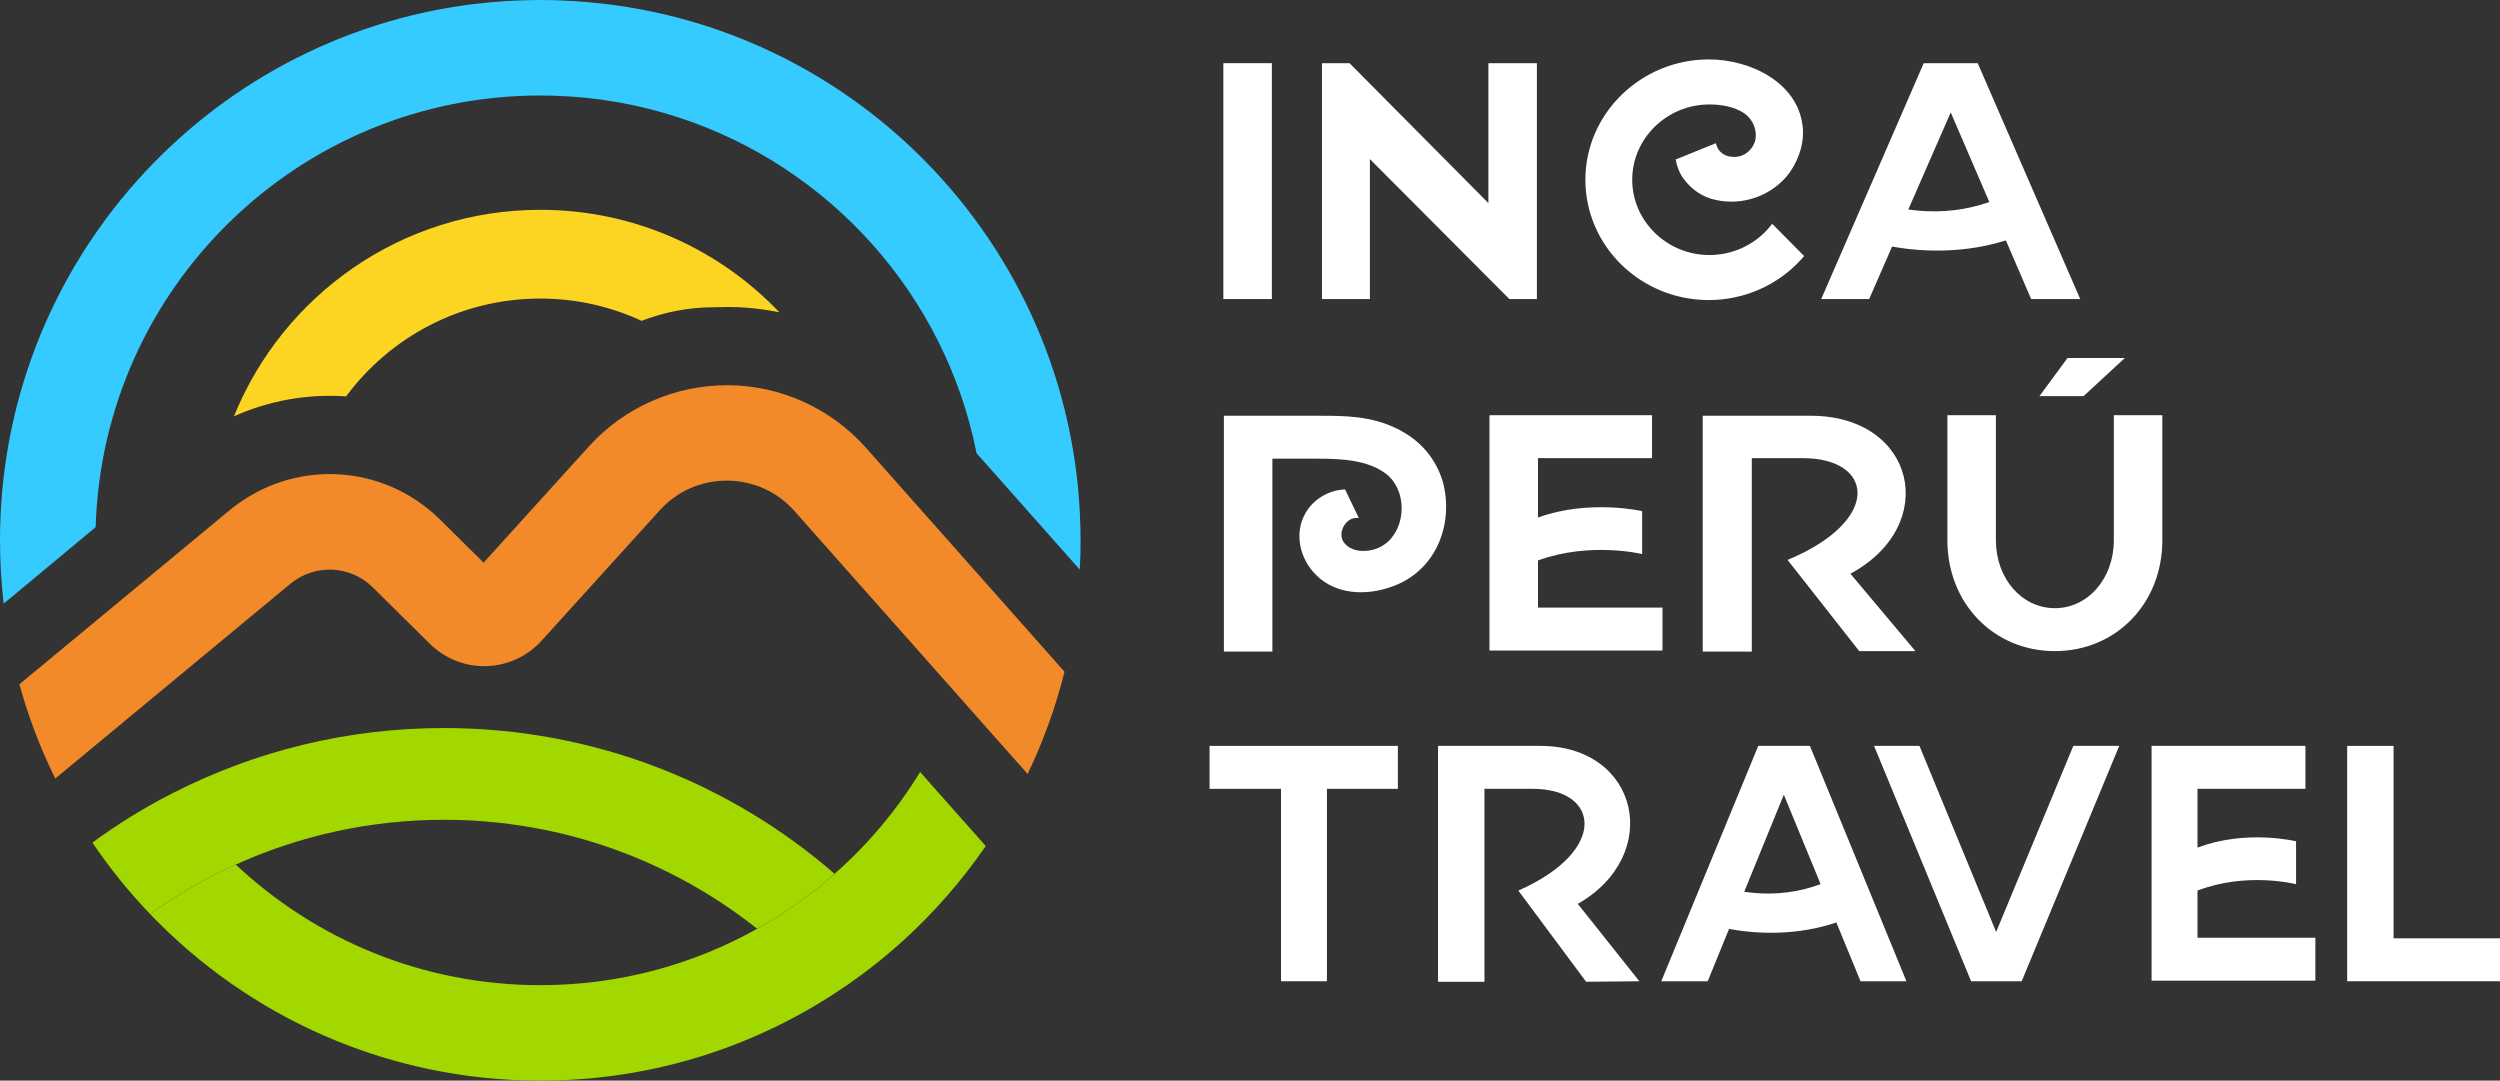
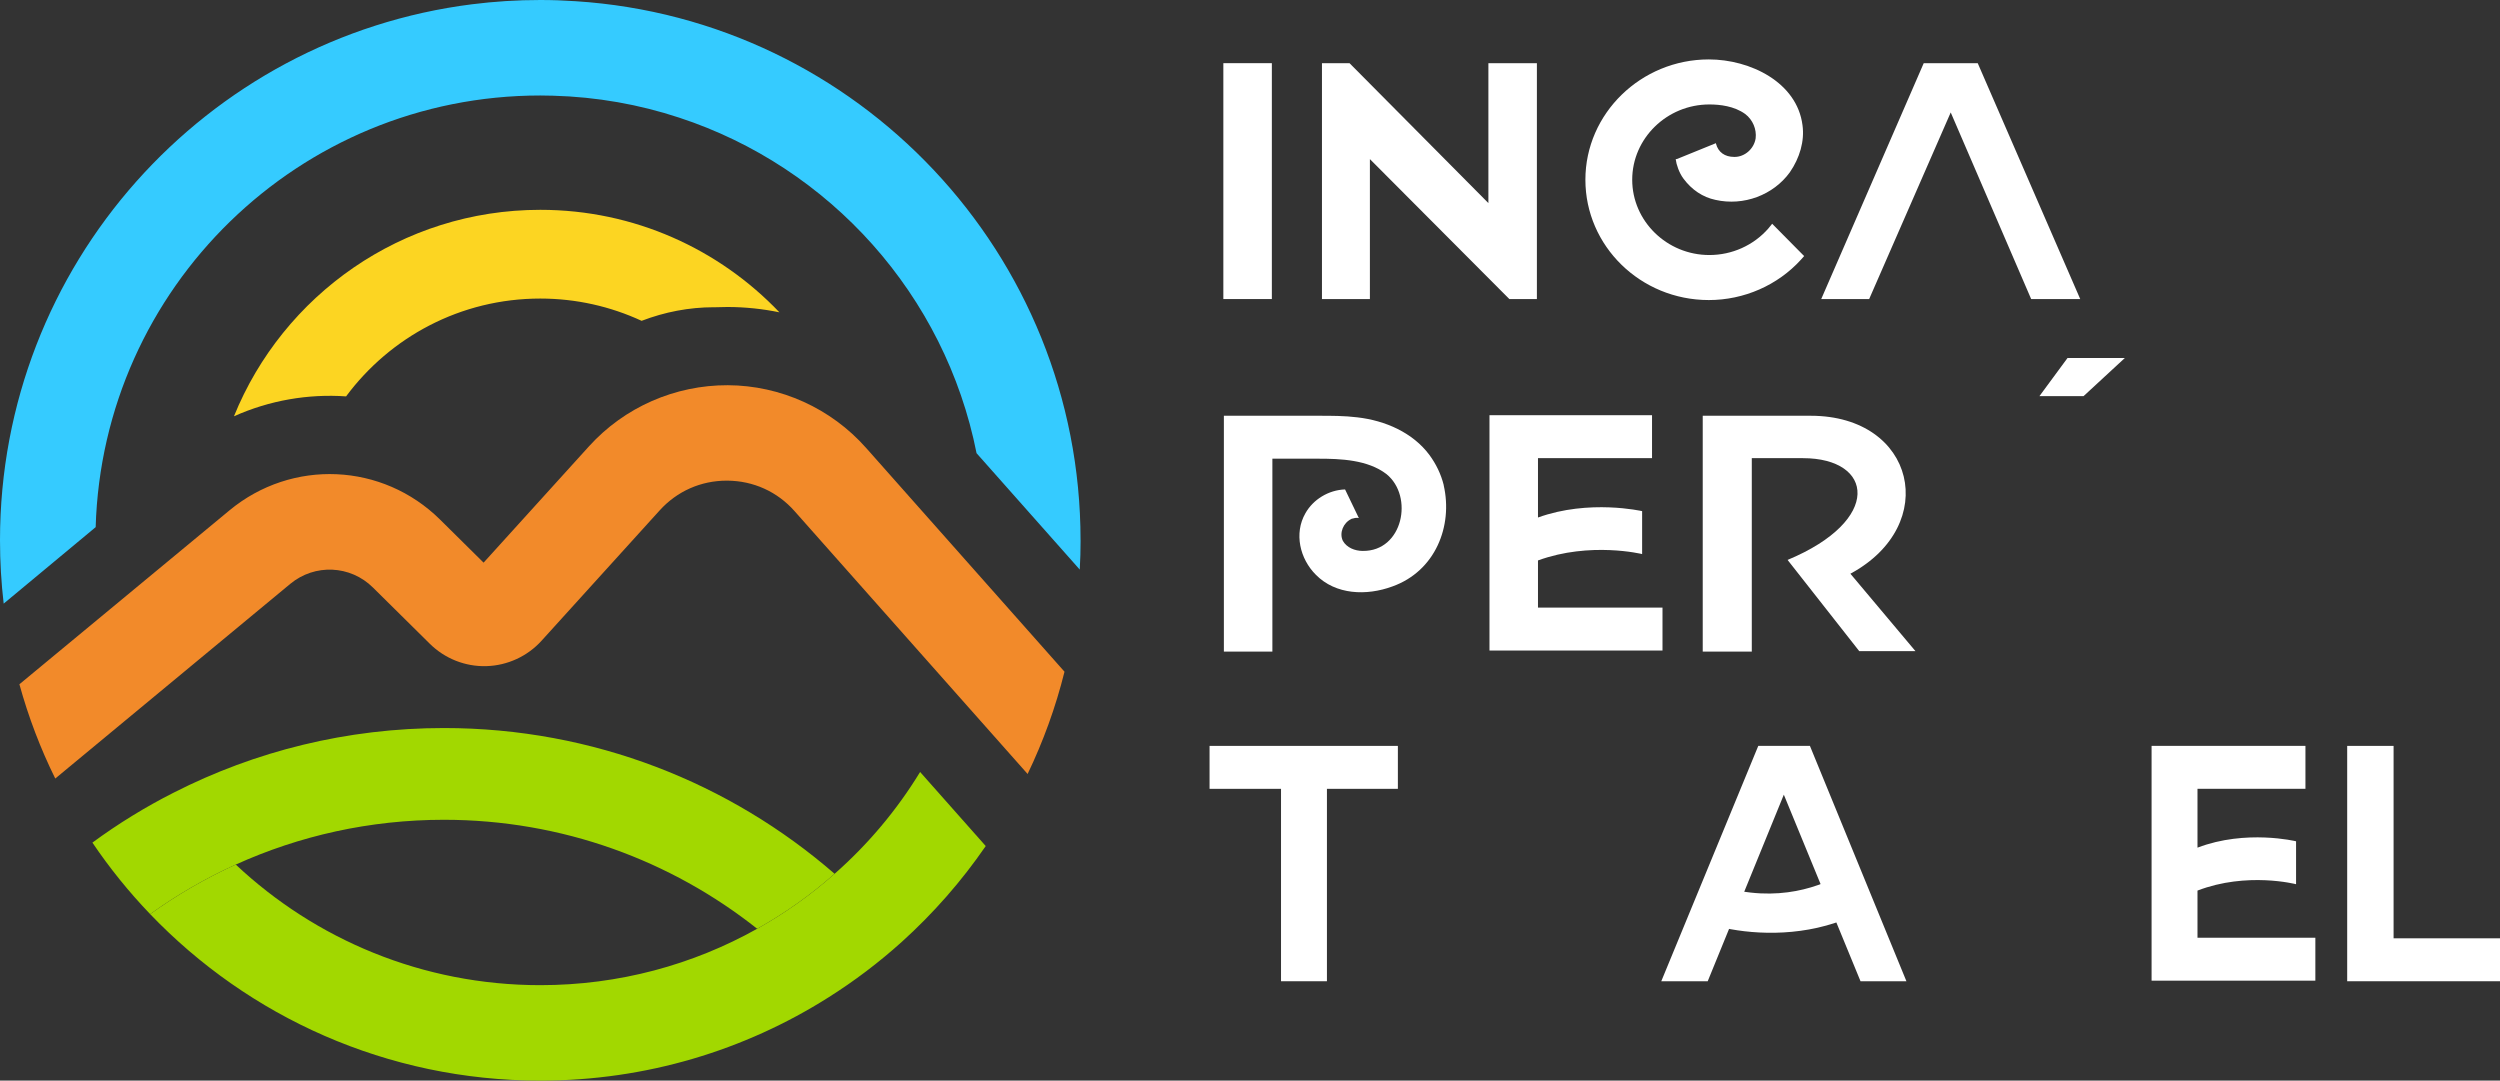
<svg xmlns="http://www.w3.org/2000/svg" viewBox="0 0 713.94 308.6" id="Layer_2">
  <rect x="0" y="0" width="713.94" height="308.6" fill="#333333" stroke="none" />
  <defs>
    <style>
      .cls-1 {
        fill: #fff;
      }

      .cls-2 {
        fill: #f28a2a;
      }

      .cls-3 {
        fill: #fcd522;
      }

      .cls-4 {
        fill: #35cbff;
      }

      .cls-5 {
        fill: #a2d800;
      }
    </style>
  </defs>
  <g id="Layer_1-2">
    <g id="Inca_Peru_Travel_Color">
      <g>
        <g>
          <g>
            <polygon points="474.42 280.22 502.12 213.01 502.12 213.01 502.12 213.01 516.87 213.01 516.87 213.01 516.87 213.01 544.43 280.22 531.32 280.22 509.42 226.94 487.68 280.22 474.42 280.22" class="cls-1" />
            <path d="M526.55,249.34c-5.96,3.48-18.62,8.93-35.75,3.63v11.66c8.64,2.12,22.49,3.18,35.75-1.97v-13.32Z" class="cls-1" />
          </g>
-           <polygon points="535.19 213.01 562.9 280.22 562.9 280.22 562.9 280.22 577.35 280.22 577.35 280.22 577.35 280.22 605.2 213.01 592.09 213.01 570.05 266.14 548.15 213.01 535.19 213.01" class="cls-1" />
          <polygon points="683.55 267.96 683.55 213.01 670.3 213.01 670.3 280.22 713.94 280.22 713.94 267.96 683.55 267.96" class="cls-1" />
          <polygon points="345.42 213.01 345.42 225.27 365.83 225.27 365.83 280.22 378.94 280.22 378.94 225.27 399.2 225.27 399.2 213.01 345.42 213.01" class="cls-1" />
          <path d="M627.55,225.12v16.95c13.85-5.3,28.15-1.82,28.15-1.82v12.26s-14-3.63-28.15,1.82v13.47h33.66v12.26h-46.77v-67.06h43.94v12.26h-30.83v-.15Z" class="cls-1" />
-           <path d="M468.16,280.22l-17.58-22.1c24.43-13.93,17.58-45.11-10.72-45.11h-29.2v67.36h13.26v-55.1h13.85c19.07,0,21.6,17.71-4.17,29.06l19.36,26.04,15.19-.15h0Z" class="cls-1" />
        </g>
        <g>
          <rect height="67.36" width="13.85" y="18.04" x="349.36" class="cls-1" />
          <polygon points="385.39 18.04 425.05 58 425.05 18.04 438.9 18.04 438.9 85.4 431.03 85.4 391.21 45.44 391.21 85.4 377.52 85.4 377.52 18.04 385.39 18.04" class="cls-1" />
          <path d="M506.09,63.9l-1.1,1.36c-4.25,4.84-10.39,7.57-16.84,7.57-12.12,0-22.03-9.69-22.03-21.5s9.91-21.5,22.03-21.5c2.99,0,7.08.45,10.23,2.72,2.2,1.67,3.3,4.39,2.99,6.96-.47,3.03-3.15,5.3-5.98,5.3h-.16c-2.68,0-4.56-1.36-5.19-3.78v-.15l-11.17,4.54h-.31v.15c.16,1.36.94,3.78,2.2,5.45,2.36,3.18,5.51,5.3,9.13,6.06,8.03,1.82,16.52-1.36,21.24-7.87,2.83-4.09,4.25-8.93,3.62-13.47-1.57-12.26-14.95-18.77-26.75-18.77-19.36,0-35.25,15.44-35.25,34.36s15.74,34.36,35.25,34.36c10.07,0,19.67-4.24,26.28-11.5l.94-1.06-9.13-9.23Z" class="cls-1" />
          <g>
            <polygon points="520.1 85.4 549.37 18.04 549.37 18.04 549.37 18.04 564.79 18.04 564.79 18.04 564.79 18.04 594.06 85.4 580.05 85.4 557.08 32.11 533.79 85.4 520.1 85.4" class="cls-1" />
-             <path d="M575.17,54.52c-6.29,3.48-19.67,8.93-37.77,3.63v11.66c9.13,2.12,23.76,3.18,37.77-1.97v-13.32Z" class="cls-1" />
          </g>
          <line y2="85.4" x2="520.1" y1="18.04" x1="549.37" class="cls-1" />
        </g>
        <g>
          <path d="M439.21,130.84v16.95c14.63-5.3,29.74-1.82,29.74-1.82v12.26s-14.79-3.63-29.74,1.82v13.47h35.56v12.26h-49.41v-67.21h46.42v12.26h-32.57Z" class="cls-1" />
          <path d="M412.3,138.56c-.79-3.18-2.2-6.06-4.09-8.63h0c-4.72-6.36-12.59-9.84-20.61-10.75-3.62-.45-7.4-.45-11.02-.45h-27.07v67.36h13.85v-55.1h13.06c6.45,0,14.16.3,19.51,4.39,7.87,6.36,4.72,22.1-6.77,21.95-2.2,0-4.56-.91-5.67-2.88-1.1-2.27.16-5.15,2.36-6.21.16-.15.31-.15.47-.15.47-.15,1.1-.3,1.73-.15l-3.93-8.17c-4.72.15-9.13,2.88-11.33,6.81-3.3,5.75-1.57,13.02,2.99,17.56,5.67,5.75,14.48,6.06,21.87,3.33,12.27-4.39,17.31-17.26,14.63-28.91Z" class="cls-1" />
          <path d="M547,185.94l-18.57-22.1c25.81-13.93,18.57-45.11-11.33-45.11h-30.84v67.36h14.01v-55.25h14.63c20.14,0,22.82,17.71-4.41,29.06l20.46,26.04h16.05Z" class="cls-1" />
          <path d="M595,113.13h-12.59l8.03-10.9h16.37l-11.8,10.9Z" class="cls-1" />
-           <path d="M603.66,118.58v35.72c0,10.9-7.4,19.38-16.84,19.38s-16.84-8.48-16.84-19.38v-35.72h-13.85v35.72c0,18.01,13.22,31.64,30.69,31.64s30.69-13.62,30.69-31.64v-35.72h-13.85Z" class="cls-1" />
        </g>
      </g>
      <g>
        <g>
          <path d="M308.59,154.3c0,2.8-.07,5.58-.24,8.36l-29.47-33.24c-8.96-45.17-41.88-81.73-84.97-95.84-11.36-3.74-23.43-5.91-35.97-6.25h-.01c-1.19-.04-2.42-.06-3.63-.06-68.91,0-124.99,54.86-126.98,123.27L1.05,172.38c-.69-5.92-1.05-11.97-1.05-18.08C0,75.68,58.78,10.82,134.79,1.22h.01c6.4-.81,12.89-1.22,19.5-1.22,3.4,0,6.79.12,10.15.35,80.47,5.2,144.13,72.13,144.13,153.95Z" class="cls-4" />
          <g>
            <path d="M238.35,249.52c-6.76,6-14.18,11.27-22.12,15.71-24.58-19.48-55.66-31.12-89.46-31.12-21.19,0-41.32,4.58-59.44,12.79-8.64,3.92-16.81,8.66-24.45,14.15-6.06-6.32-11.57-13.14-16.49-20.42,7.32-5.38,15.1-10.17,23.25-14.29,23.17-11.79,49.37-18.43,77.13-18.43,42.68,0,81.7,15.69,111.58,41.63Z" class="cls-5" />
            <path d="M281.5,241.61c-6.91,10.06-14.99,19.26-24.02,27.41-6.5,5.85-13.5,11.16-20.92,15.83-23.8,15.05-52.02,23.75-82.26,23.75-43.8,0-83.33-18.24-111.42-47.55,7.63-5.48,15.81-10.23,24.45-14.15,22.72,21.35,53.31,34.44,86.97,34.44,22.49,0,43.62-5.85,61.94-16.11,7.94-4.44,15.35-9.71,22.12-15.71,9.52-8.38,17.76-18.17,24.4-29.06l18.74,21.15Z" class="cls-5" />
          </g>
          <path d="M98.84,113.19c12.58-16.94,32.72-27.93,55.45-27.93,10.34,0,20.13,2.29,28.94,6.36,6.61-2.53,13.54-3.87,20.6-3.88h.1c.18,0,.36,0,.54,0,1.07-.05,2.14-.07,3.22-.07.07,0,.15,0,.22,0h.04c4.95.02,9.85.54,14.63,1.52-17.19-18.02-41.42-29.27-68.29-29.27-39.59,0-73.47,24.39-87.48,58.96,10.18-4.56,21.19-6.44,32.03-5.68Z" class="cls-3" />
        </g>
        <path d="M304,191.81c-2.53,10.18-6.09,19.95-10.54,29.22l-66.55-75.06c-4.94-5.58-11.76-8.66-19.22-8.71h-.15c-7.38,0-14.19,3.01-19.16,8.5l-33.72,37.21c-4.02,4.45-9.77,7.1-15.77,7.26-6.03.18-11.88-2.17-16.14-6.38l-16.24-16.06c-6.45-6.4-16.61-6.85-23.61-1.06L15.78,222.33c-4.23-8.56-7.66-17.57-10.24-26.92l60-49.67c17.85-14.77,43.71-13.62,60.17,2.68l12.39,12.26,30.09-33.21c10.12-11.18,24.58-17.51,39.65-17.46,15.09.07,29.47,6.6,39.48,17.89l56.67,63.92Z" class="cls-2" />
      </g>
    </g>
  </g>
</svg>